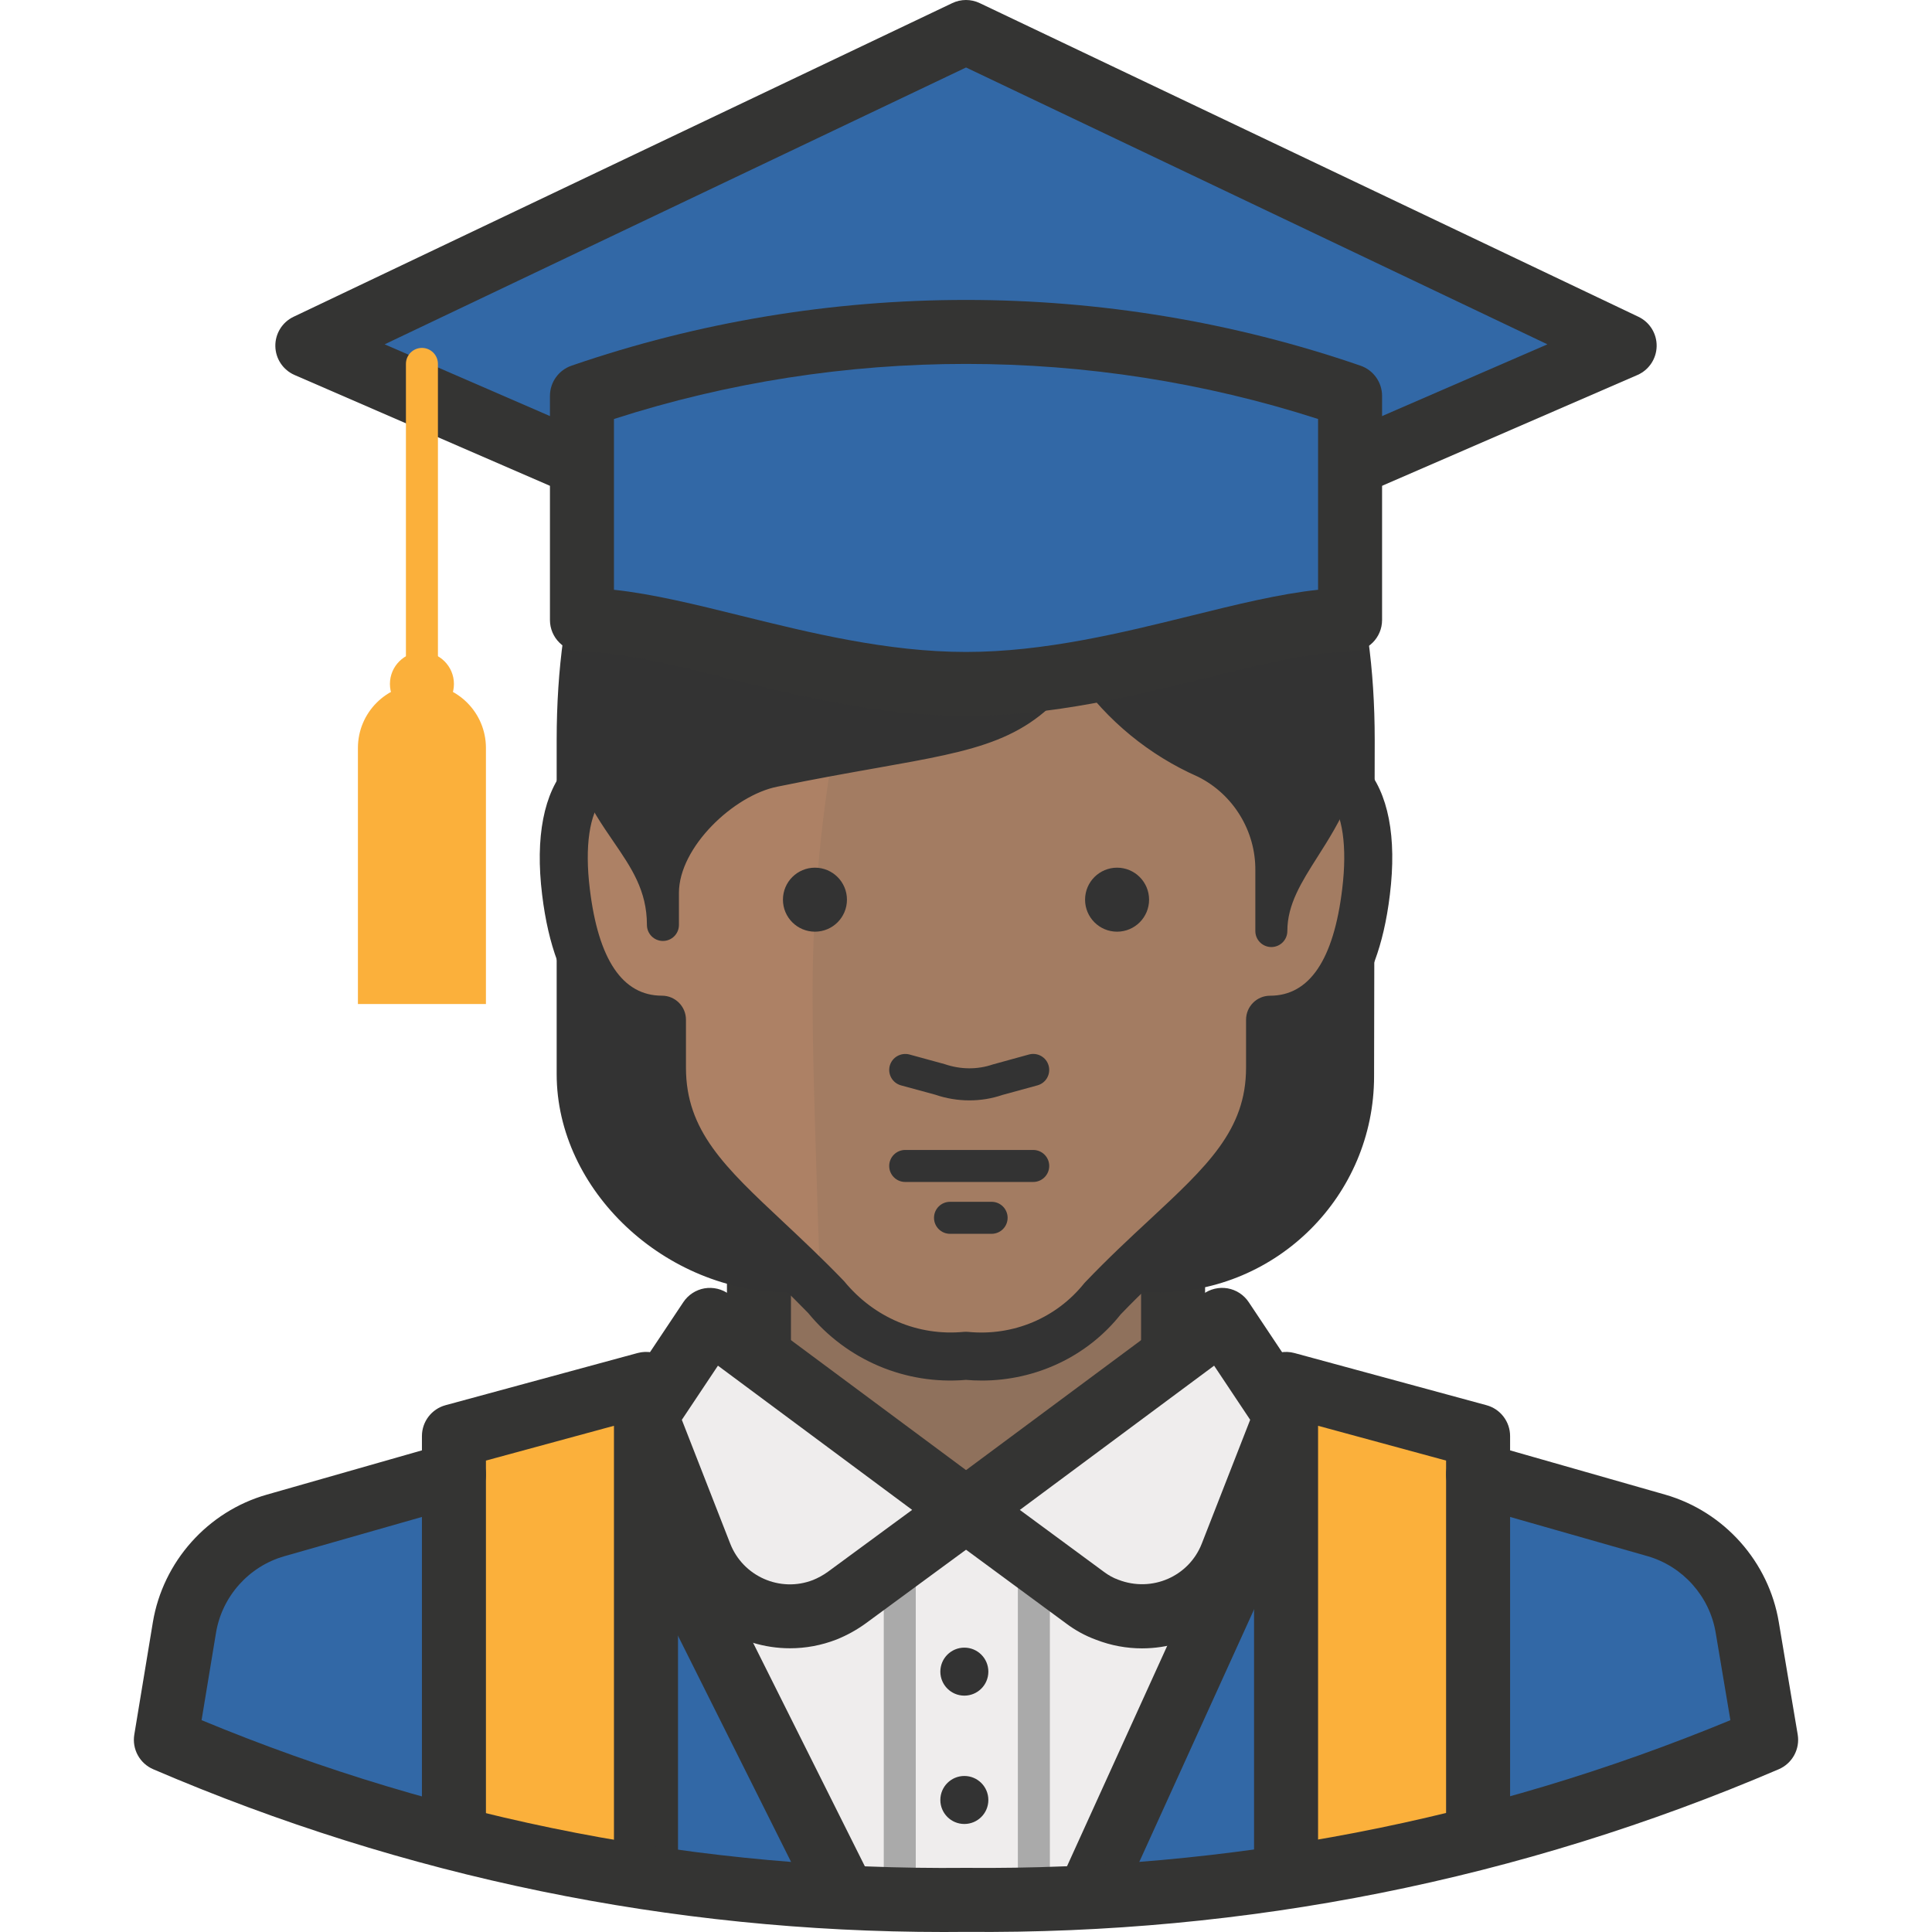
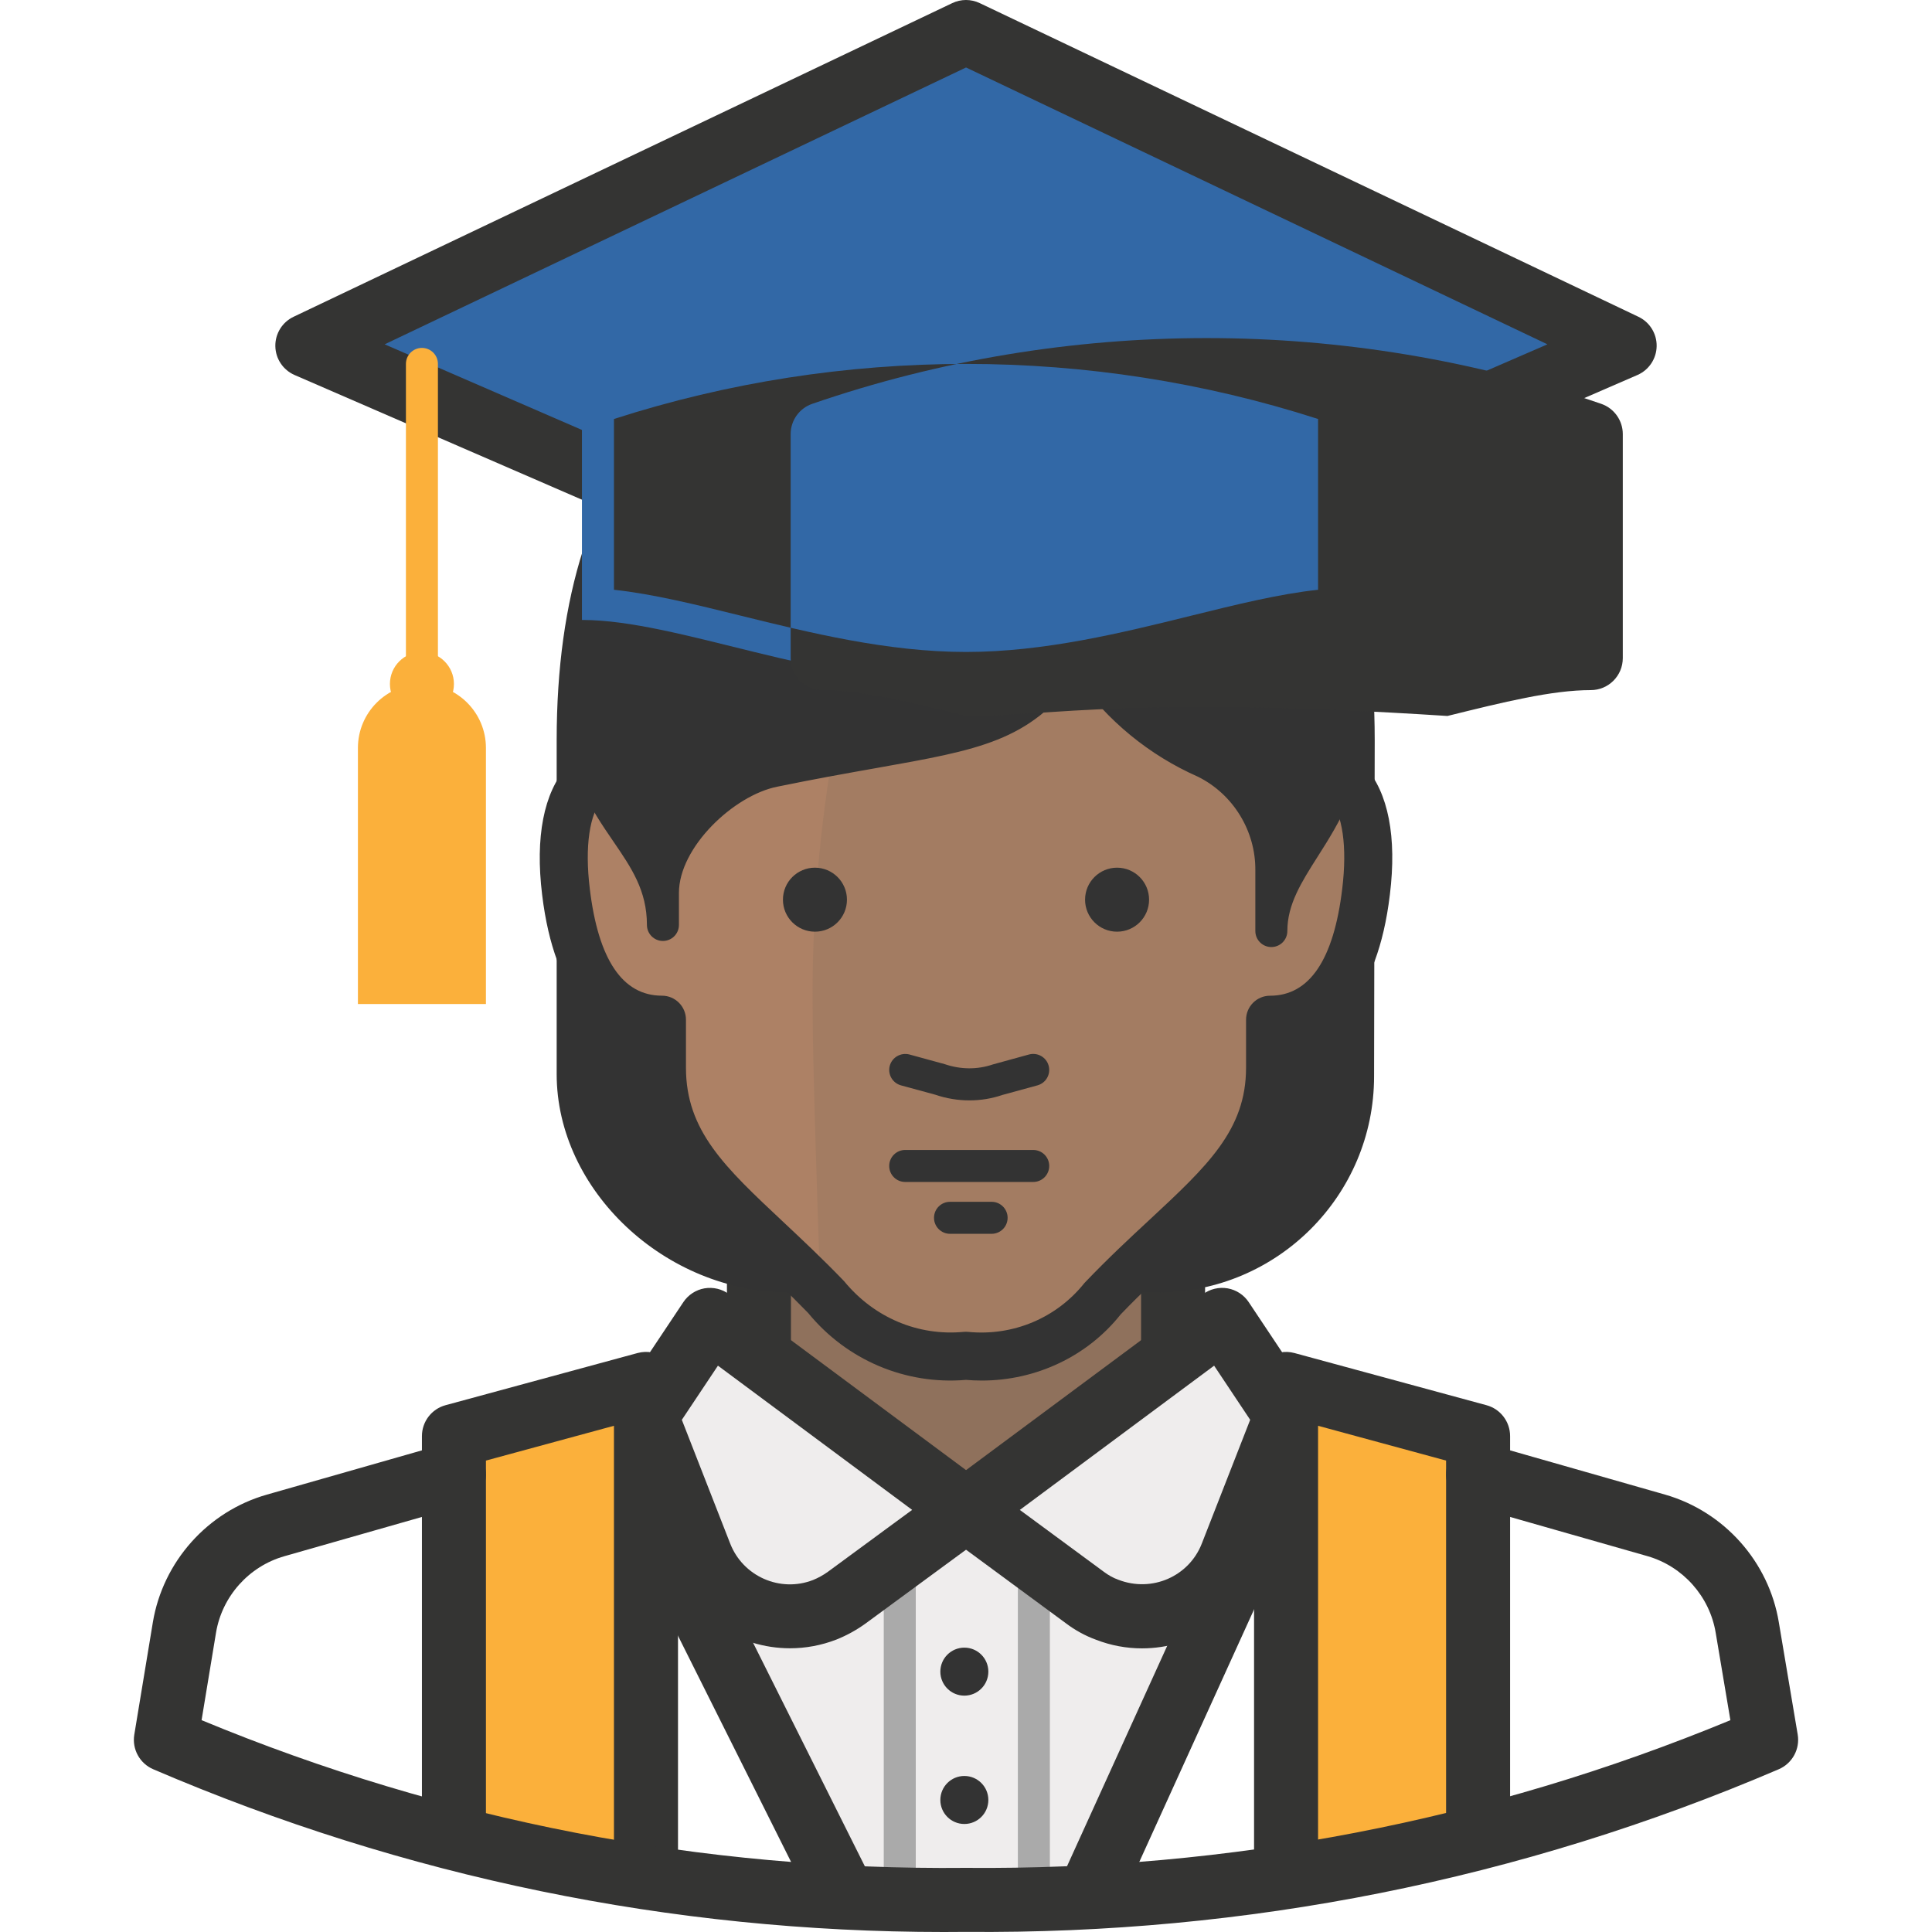
<svg xmlns="http://www.w3.org/2000/svg" version="1.1" id="Capa_1" x="0px" y="0px" viewBox="0 0 512.004 512.004" style="enable-background:new 0 0 512.004 512.004;" xml:space="preserve">
-   <path style="fill:#3268A6;" d="M463.044,431.301c-2.137-12.909-11.51-23.435-24.088-27.057l-98.134-27.99H171.188l-98.134,27.99  c-12.612,3.588-22.019,14.122-24.173,27.057l-4.919,29.771c66.955,28.745,139.177,43.189,212.043,42.409  c72.858,0.729,145.072-13.715,212.043-42.409L463.044,431.301z" />
  <polygon style="fill:#EFEDED;" points="254.987,391.606 196.633,434.608 223.096,502.462 289.932,502.462 315.377,434.608 " />
  <g>
    <rect x="269.746" y="414.167" style="fill:#AAAAAA;" width="8.482" height="88.295" />
    <rect x="234.207" y="414.167" style="fill:#AAAAAA;" width="8.482" height="88.295" />
  </g>
  <polygon style="fill:#8F715C;" points="310.882,362.429 256.005,404.329 201.128,366.415 201.128,324.431 310.882,324.431 " />
  <g>
    <rect x="302.4" y="320.614" style="fill:#343433;" width="16.963" height="72.688" />
    <rect x="192.647" y="321.971" style="fill:#343433;" width="16.963" height="71.331" />
  </g>
  <g>
    <path style="fill:#333333;" d="M357.786,285.245c0,28.108-22.782,50.89-50.89,50.89h-97.794c-28.075,0-55.216-23.325-55.216-51.484   v-88.465c0-58.609,22.222-110.263,102.29-110.263s101.781,51.654,101.781,110.263L357.786,285.245z" />
    <path style="fill:#333333;" d="M306.896,342.497h-97.794c-32.807,0-61.577-27.04-61.577-57.845v-88.465   c0-76.293,37.574-116.624,108.651-116.624c70.738,0,108.142,40.331,108.142,116.624l-0.17,89.067   C364.139,316.823,338.465,342.497,306.896,342.497z M256.175,92.286c-64.546,0-95.928,33.986-95.928,103.901v88.465   c0,23.613,23.291,45.123,48.855,45.123h97.794c24.555,0,44.529-19.974,44.529-44.529l0.17-89.067   C351.594,126.272,320.382,92.286,256.175,92.286z" />
  </g>
  <path style="fill:#AD8165;" d="M256.005,100.598c67.854,0,89.058,38.931,89.058,84.817v16.963c14.673,0,19.338,14.419,16.964,33.927  c-2.036,16.963-8.482,33.927-25.445,33.927v12.723c0,25.445-20.271,36.896-43.935,61.493c-8.829,10.941-22.68,16.556-36.641,14.843  c-13.961,1.713-27.812-3.902-36.641-14.843c-23.664-24.597-43.935-36.047-43.935-61.493v-12.723  c-16.963,0-23.41-16.963-25.445-33.927c-2.375-19.508,2.29-33.927,16.963-33.927v-16.963  C166.947,139.529,188.151,100.598,256.005,100.598z" />
  <path style="fill:#A37C62;" d="M345.063,202.378v-16.963c0-45.886-20.865-84.817-89.058-84.817h-7.634l-5.343,19.593  c-19.008,47.379-28.405,98.066-27.65,149.109c0,11.111,1.018,43.851,2.036,72.943l1.951,1.951  c8.762,11.052,22.638,16.768,36.641,15.097c13.961,1.713,27.812-3.902,36.641-14.843c23.664-24.597,43.935-36.047,43.935-61.493  v-12.723c16.963,0,23.41-16.963,25.445-33.927C364.402,216.797,359.737,202.378,345.063,202.378z" />
  <g>
    <path style="fill:#333333;" d="M260.204,365.864c-1.4,0-2.799-0.059-4.215-0.178c-15.997,1.366-31.611-5.25-41.806-17.718   c-5.114-5.276-10.288-10.136-15.301-14.835c-16.658-15.623-29.813-27.956-29.813-50.169v-7.074   c-9.864-2.265-22.044-10.908-25.403-38.821c-1.849-15.225,0.424-26.963,6.599-33.927c2.765-3.121,6.268-5.259,10.322-6.327v-11.399   c0-58.795,33.885-91.179,95.42-91.179s95.42,32.383,95.42,91.179v11.391c4.063,1.069,7.566,3.206,10.331,6.327   c6.166,6.964,8.448,18.702,6.582,33.935c-3.35,27.905-15.53,36.548-25.394,38.812v7.074c0,22.061-13.164,34.283-29.83,49.771   c-5.174,4.809-10.526,9.788-16.141,15.623C288.227,359.392,274.631,365.864,260.204,365.864z M256.005,352.938   c0.212,0,0.424,0.008,0.636,0.034c11.874,1.145,23.359-3.673,30.772-12.986c6.243-6.539,11.985-11.866,17.048-16.565   c15.513-14.419,25.759-23.944,25.759-40.458v-12.723c0-3.511,2.85-6.361,6.361-6.361c10.433,0,16.87-9.533,19.126-28.329   c1.366-11.204,0.102-19.941-3.478-23.978c-1.077-1.221-2.994-2.833-7.167-2.833c-3.511,0-6.361-2.85-6.361-6.361v-16.963   c0-52.061-27.82-78.456-82.697-78.456s-82.697,26.395-82.697,78.456v16.963c0,3.511-2.85,6.361-6.361,6.361   c-4.173,0-6.081,1.612-7.159,2.824c-3.579,4.046-4.852,12.773-3.486,23.969c2.256,18.804,8.694,28.337,19.126,28.337   c3.511,0,6.361,2.85,6.361,6.361v12.723c0,16.709,10.263,26.327,25.793,40.882c4.885,4.589,10.433,9.779,16.107,15.683   c7.973,9.72,19.669,14.589,31.705,13.444C255.598,352.946,255.802,352.938,256.005,352.938z" />
    <circle style="fill:#333333;" cx="215.971" cy="238.426" r="8.482" />
    <circle style="fill:#333333;" cx="255.564" cy="443.005" r="6.361" />
    <circle style="fill:#333333;" cx="255.564" cy="477.017" r="6.361" />
    <circle style="fill:#333333;" cx="296.039" cy="238.426" r="8.482" />
    <path style="fill:#333333;" d="M273.817,313.235H239.89c-2.341,0-4.241-1.9-4.241-4.241s1.9-4.241,4.241-4.241h33.927   c2.341,0,4.241,1.9,4.241,4.241S276.158,313.235,273.817,313.235z" />
    <path style="fill:#333333;" d="M262.791,326.975h-11.026c-2.341,0-4.241-1.9-4.241-4.241c0-2.341,1.9-4.241,4.241-4.241h11.026   c2.341,0,4.241,1.9,4.241,4.241C267.031,325.075,265.132,326.975,262.791,326.975z" />
    <path style="fill:#333333;" d="M256.913,291.615c-3.053,0-6.132-0.5-9.067-1.51l-9.067-2.468c-2.265-0.619-3.588-2.952-2.977-5.208   c0.628-2.265,2.969-3.562,5.208-2.977l9.33,2.553c4.283,1.467,8.728,1.467,12.774,0.085l9.584-2.638   c2.282-0.611,4.597,0.721,5.208,2.977c0.611,2.265-0.712,4.589-2.977,5.208l-9.33,2.553   C262.858,291.131,259.907,291.615,256.913,291.615z" />
    <path style="fill:#333333;" d="M256.005,85.839c-76.336,0-101.781,55.725-101.781,89.143v12.807   c0,29.177,21.459,34.945,21.459,57.337v-8.482c0-14.419,16.285-29.686,29.432-32.315c50.89-10.433,63.952-7.125,80.322-32.485   c7.88,13.367,19.737,23.919,33.927,30.195c10.84,5.386,17.651,16.48,17.557,28.583v16.115c0-18.66,20.865-28.159,20.865-57.337   v-14.419C357.786,141.564,332.341,85.755,256.005,85.839z" />
    <path style="fill:#333333;" d="M336.921,250.979c-2.341,0-4.241-1.9-4.241-4.241v-16.115c0.085-10.433-5.878-20.153-15.208-24.784   c-12.943-5.717-23.995-14.792-32.163-26.378c-12.74,16.938-25.555,19.203-53.096,24.088c-7.455,1.323-16.098,2.85-26.242,4.936   c-11.493,2.299-26.047,16.014-26.047,28.159v8.482c0,2.341-1.9,4.241-4.241,4.241c-2.341,0-4.241-1.9-4.241-4.241   c0-9.143-4.139-15.182-8.923-22.171c-5.869-8.575-12.536-18.295-12.536-35.165v-12.807c0-37.54,28.236-93.384,106.022-93.384l0,0   c0.059,0,0.119,0,0.178,0c32.273,0,59.381,10.051,78.414,29.058c20.229,20.203,27.43,46.471,27.43,64.317v14.419   c0,17.447-7.116,28.634-12.833,37.633c-4.309,6.785-8.032,12.646-8.032,19.703C341.162,249.079,339.27,250.979,336.921,250.979z    M256.005,90.08c-71.569,0-97.54,50.772-97.54,84.902v12.807c0,14.241,5.615,22.443,11.052,30.373   c1.561,2.282,3.147,4.589,4.589,7.031c5.539-12.239,18.77-22.74,30.186-25.021c10.22-2.095,18.923-3.639,26.446-4.97   c30-5.318,39.058-6.921,51.145-25.649c0.797-1.238,2.205-1.866,3.647-1.942c1.476,0.025,2.824,0.823,3.571,2.087   c7.472,12.68,18.541,22.519,31.985,28.465c10.526,5.233,17.761,15.208,19.618,26.463c0.45-0.704,0.891-1.416,1.349-2.129   c5.657-8.897,11.501-18.1,11.501-33.079v-14.419c0-16.149-6.548-39.949-24.936-58.32C310.958,99.037,286.59,90.097,256.2,90.097   C256.132,90.08,256.073,90.08,256.005,90.08L256.005,90.08z" />
  </g>
  <path style="fill:#EFEDED;" d="M188.151,349.791l-16.963,25.445l14.419,36.896c5.089,13.087,19.813,19.576,32.909,14.504  c2.07-0.84,4.037-1.917,5.852-3.223l31.637-23.24L188.151,349.791z" />
  <path style="fill:#343433;" d="M209.364,436.814c-13.622,0-26.455-8.219-31.662-21.611l-14.41-36.879  c-1.009-2.587-0.696-5.488,0.84-7.795l16.963-25.445c1.289-1.934,3.316-3.257,5.606-3.656c2.299-0.382,4.64,0.17,6.514,1.552  l67.854,50.373c2.163,1.603,3.435,4.139,3.427,6.836c-0.008,2.697-1.289,5.216-3.461,6.811l-31.637,23.24  c-2.409,1.739-4.979,3.155-7.701,4.249C217.642,436.067,213.469,436.814,209.364,436.814z M180.696,376.271l12.807,32.773  c3.393,8.728,13.24,13.062,21.942,9.686c1.349-0.543,2.714-1.289,3.961-2.188l22.324-16.404l-51.467-38.219L180.696,376.271z" />
  <path style="fill:#EFEDED;" d="M323.859,349.791l16.963,25.445l-14.419,36.896c-5.089,13.087-19.813,19.576-32.909,14.504  c-2.129-0.772-4.131-1.858-5.937-3.223l-31.552-23.24L323.859,349.791z" />
  <path style="fill:#343433;" d="M302.646,436.839c-4.063,0-8.202-0.738-12.214-2.299c-2.757-1.001-5.505-2.494-7.99-4.377  l-31.459-23.172c-2.163-1.595-3.444-4.114-3.452-6.811c-0.008-2.697,1.264-5.225,3.427-6.828l67.854-50.373  c1.858-1.383,4.215-1.942,6.505-1.552c2.299,0.399,4.317,1.722,5.606,3.656l16.963,25.445c1.535,2.299,1.849,5.208,0.848,7.795  l-14.419,36.896C329.092,428.612,316.242,436.839,302.646,436.839z M270.271,400.147l22.315,16.438  c1.221,0.908,2.46,1.595,3.791,2.07c8.923,3.444,18.728-0.891,22.12-9.601l12.816-32.79l-9.559-14.343L270.271,400.147z" />
  <polygon style="fill:#3268A6;" points="430.559,91.607 256.005,167.349 81.451,91.607 256.005,8.486 " />
  <path style="fill:#343433;" d="M256.005,175.831c-1.154,0-2.299-0.229-3.376-0.704L78.075,99.385  c-3.053-1.323-5.047-4.309-5.106-7.634s1.832-6.378,4.835-7.803L252.358,0.827c2.299-1.103,4.987-1.103,7.286,0l174.554,83.121  c3.003,1.425,4.894,4.478,4.835,7.803c-0.059,3.325-2.053,6.31-5.106,7.634l-174.563,75.742  C258.304,175.602,257.159,175.831,256.005,175.831z M101.934,91.251l154.079,66.862l154.071-66.862L256.014,17.884L101.934,91.251z" />
  <g>
    <path style="fill:#FBB03B;" d="M111.816,189.741c-4.682,0-8.482-3.8-8.482-8.482s3.8-8.482,8.482-8.482   c4.682,0,8.482,3.8,8.482,8.482S116.506,189.741,111.816,189.741z" />
    <path style="fill:#FBB03B;" d="M128.779,266.076H94.852v-67.854c0-9.372,7.591-16.963,16.963-16.963s16.963,7.591,16.963,16.963   V266.076z" />
    <path style="fill:#FBB03B;" d="M111.816,202.463c-2.341,0-4.241-1.9-4.241-4.241V96.442c0-2.341,1.9-4.241,4.241-4.241   c2.341,0,4.241,1.9,4.241,4.241v101.781C116.057,200.572,114.165,202.463,111.816,202.463z" />
  </g>
  <path style="fill:#3268A6;" d="M357.786,164.295c-25.445,0-62.341,16.963-101.781,16.963s-76.336-16.963-101.781-16.963v-59.372  c65.954-22.731,137.608-22.731,203.562,0V164.295z" />
  <g>
-     <path style="fill:#343433;" d="M256.005,189.741c-22.909,0-44.622-5.369-63.791-10.11c-14.86-3.673-27.693-6.853-37.99-6.853   c-4.682,0-8.482-3.8-8.482-8.482v-59.372c0-3.622,2.299-6.836,5.717-8.015c67.413-23.231,141.67-23.231,209.092,0   c3.418,1.179,5.717,4.402,5.717,8.015v59.372c0,4.682-3.791,8.482-8.482,8.482c-10.305,0-23.138,3.181-37.99,6.853   C300.636,184.372,278.914,189.741,256.005,189.741z M162.706,156.297c10.297,1.103,21.688,3.919,33.588,6.862   c18.219,4.504,38.872,9.618,59.711,9.618s41.501-5.114,59.711-9.618c11.9-2.943,23.291-5.759,33.588-6.862v-45.259   c-60.39-19.457-126.191-19.466-186.598,0V156.297z" />
+     <path style="fill:#343433;" d="M256.005,189.741c-14.86-3.673-27.693-6.853-37.99-6.853   c-4.682,0-8.482-3.8-8.482-8.482v-59.372c0-3.622,2.299-6.836,5.717-8.015c67.413-23.231,141.67-23.231,209.092,0   c3.418,1.179,5.717,4.402,5.717,8.015v59.372c0,4.682-3.791,8.482-8.482,8.482c-10.305,0-23.138,3.181-37.99,6.853   C300.636,184.372,278.914,189.741,256.005,189.741z M162.706,156.297c10.297,1.103,21.688,3.919,33.588,6.862   c18.219,4.504,38.872,9.618,59.711,9.618s41.501-5.114,59.711-9.618c11.9-2.943,23.291-5.759,33.588-6.862v-45.259   c-60.39-19.457-126.191-19.466-186.598,0V156.297z" />
    <path style="fill:#343433;" d="M222.087,507.806c-3.113,0-6.107-1.713-7.6-4.69l-42.409-84.817   c-2.095-4.19-0.399-9.288,3.791-11.382c4.198-2.078,9.288-0.399,11.382,3.791l42.409,84.817c2.095,4.19,0.399,9.288-3.791,11.383   C224.657,507.517,223.359,507.806,222.087,507.806z" />
    <path style="fill:#343433;" d="M289.924,507.806c-1.171,0-2.358-0.237-3.503-0.763c-4.266-1.942-6.149-6.964-4.207-11.23   l42.409-93.299c1.934-4.249,6.93-6.183,11.23-4.207c4.266,1.942,6.149,6.964,4.207,11.23l-42.409,93.299   C296.234,505.965,293.155,507.806,289.924,507.806z" />
  </g>
  <polyline style="fill:#FBB03B;" points="171.188,499.324 171.188,366.755 120.297,380.58 120.297,482.361 " />
  <path style="fill:#343433;" d="M179.67,499.324h-16.963V377.849l-33.927,9.22v95.292h-16.963V380.58c0-3.825,2.561-7.184,6.26-8.185  l50.89-13.825c2.561-0.695,5.284-0.17,7.379,1.45c2.103,1.595,3.333,4.088,3.333,6.734v132.57H179.67z" />
  <polyline style="fill:#FBB03B;" points="340.823,499.324 340.823,366.755 391.713,380.58 391.713,482.361 " />
  <g>
    <path style="fill:#343433;" d="M349.304,499.324h-16.963V366.755c0-2.646,1.238-5.131,3.333-6.734   c2.103-1.612,4.86-2.137,7.371-1.45l50.89,13.825c3.698,1.001,6.259,4.36,6.259,8.185v101.781h-16.963v-95.292l-33.927-9.22   V499.324z" />
    <path style="fill:#343433;" d="M250.119,512.004c-72.307,0-142.807-14.504-209.507-43.13c-3.588-1.544-5.657-5.327-5.021-9.177   l4.919-29.779c2.68-16.09,14.546-29.372,30.22-33.825l47.235-13.486c4.521-1.255,9.194,1.323,10.483,5.835   c1.289,4.504-1.323,9.194-5.827,10.483l-47.243,13.486c-9.415,2.672-16.531,10.636-18.134,20.288l-3.825,23.164   c64.487,26.726,132.51,39.847,202.493,39.143c69.974,0.636,138.15-12.468,202.663-39.135l-3.893-23.155   c-1.595-9.652-8.685-17.608-18.066-20.314l-47.226-13.477c-4.504-1.289-7.116-5.98-5.835-10.483   c1.289-4.512,6.014-7.065,10.483-5.835l47.243,13.486c15.657,4.504,27.472,17.786,30.127,33.825l5.004,29.754   c0.645,3.859-1.433,7.659-5.03,9.203c-68.49,29.347-141.17,43.749-215.462,43.096C253.987,511.987,252.053,512.004,250.119,512.004   z" />
  </g>
  <g>
</g>
  <g>
</g>
  <g>
</g>
  <g>
</g>
  <g>
</g>
  <g>
</g>
  <g>
</g>
  <g>
</g>
  <g>
</g>
  <g>
</g>
  <g>
</g>
  <g>
</g>
  <g>
</g>
  <g>
</g>
  <g>
</g>
</svg>